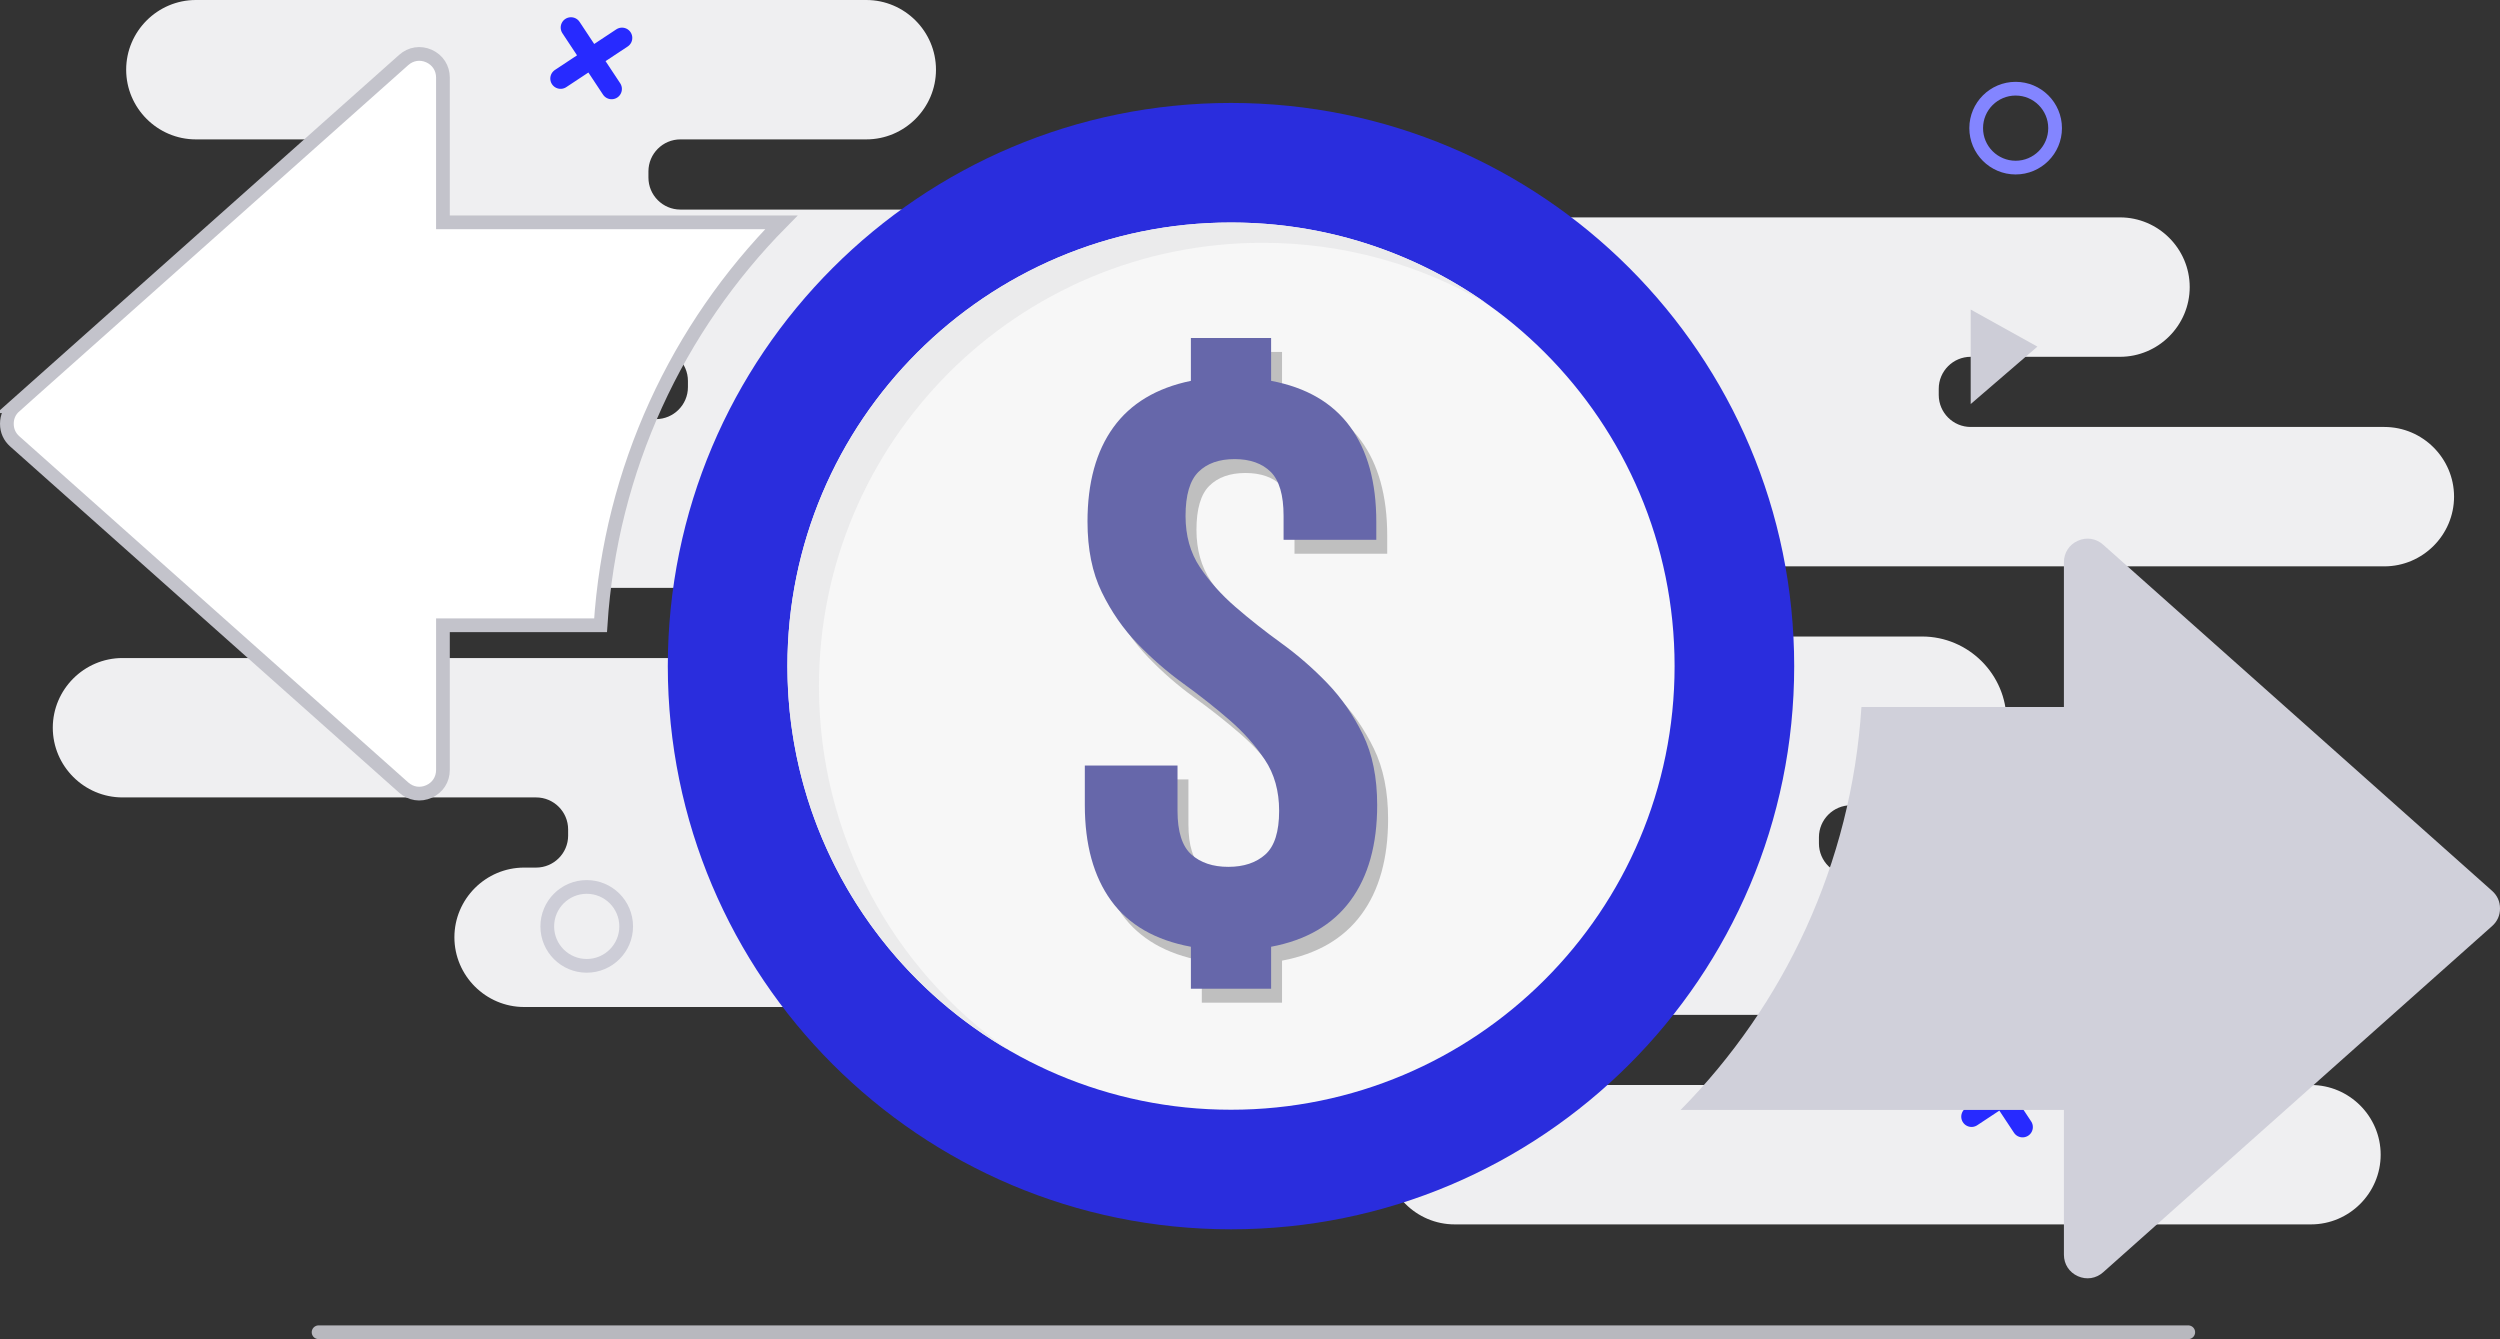
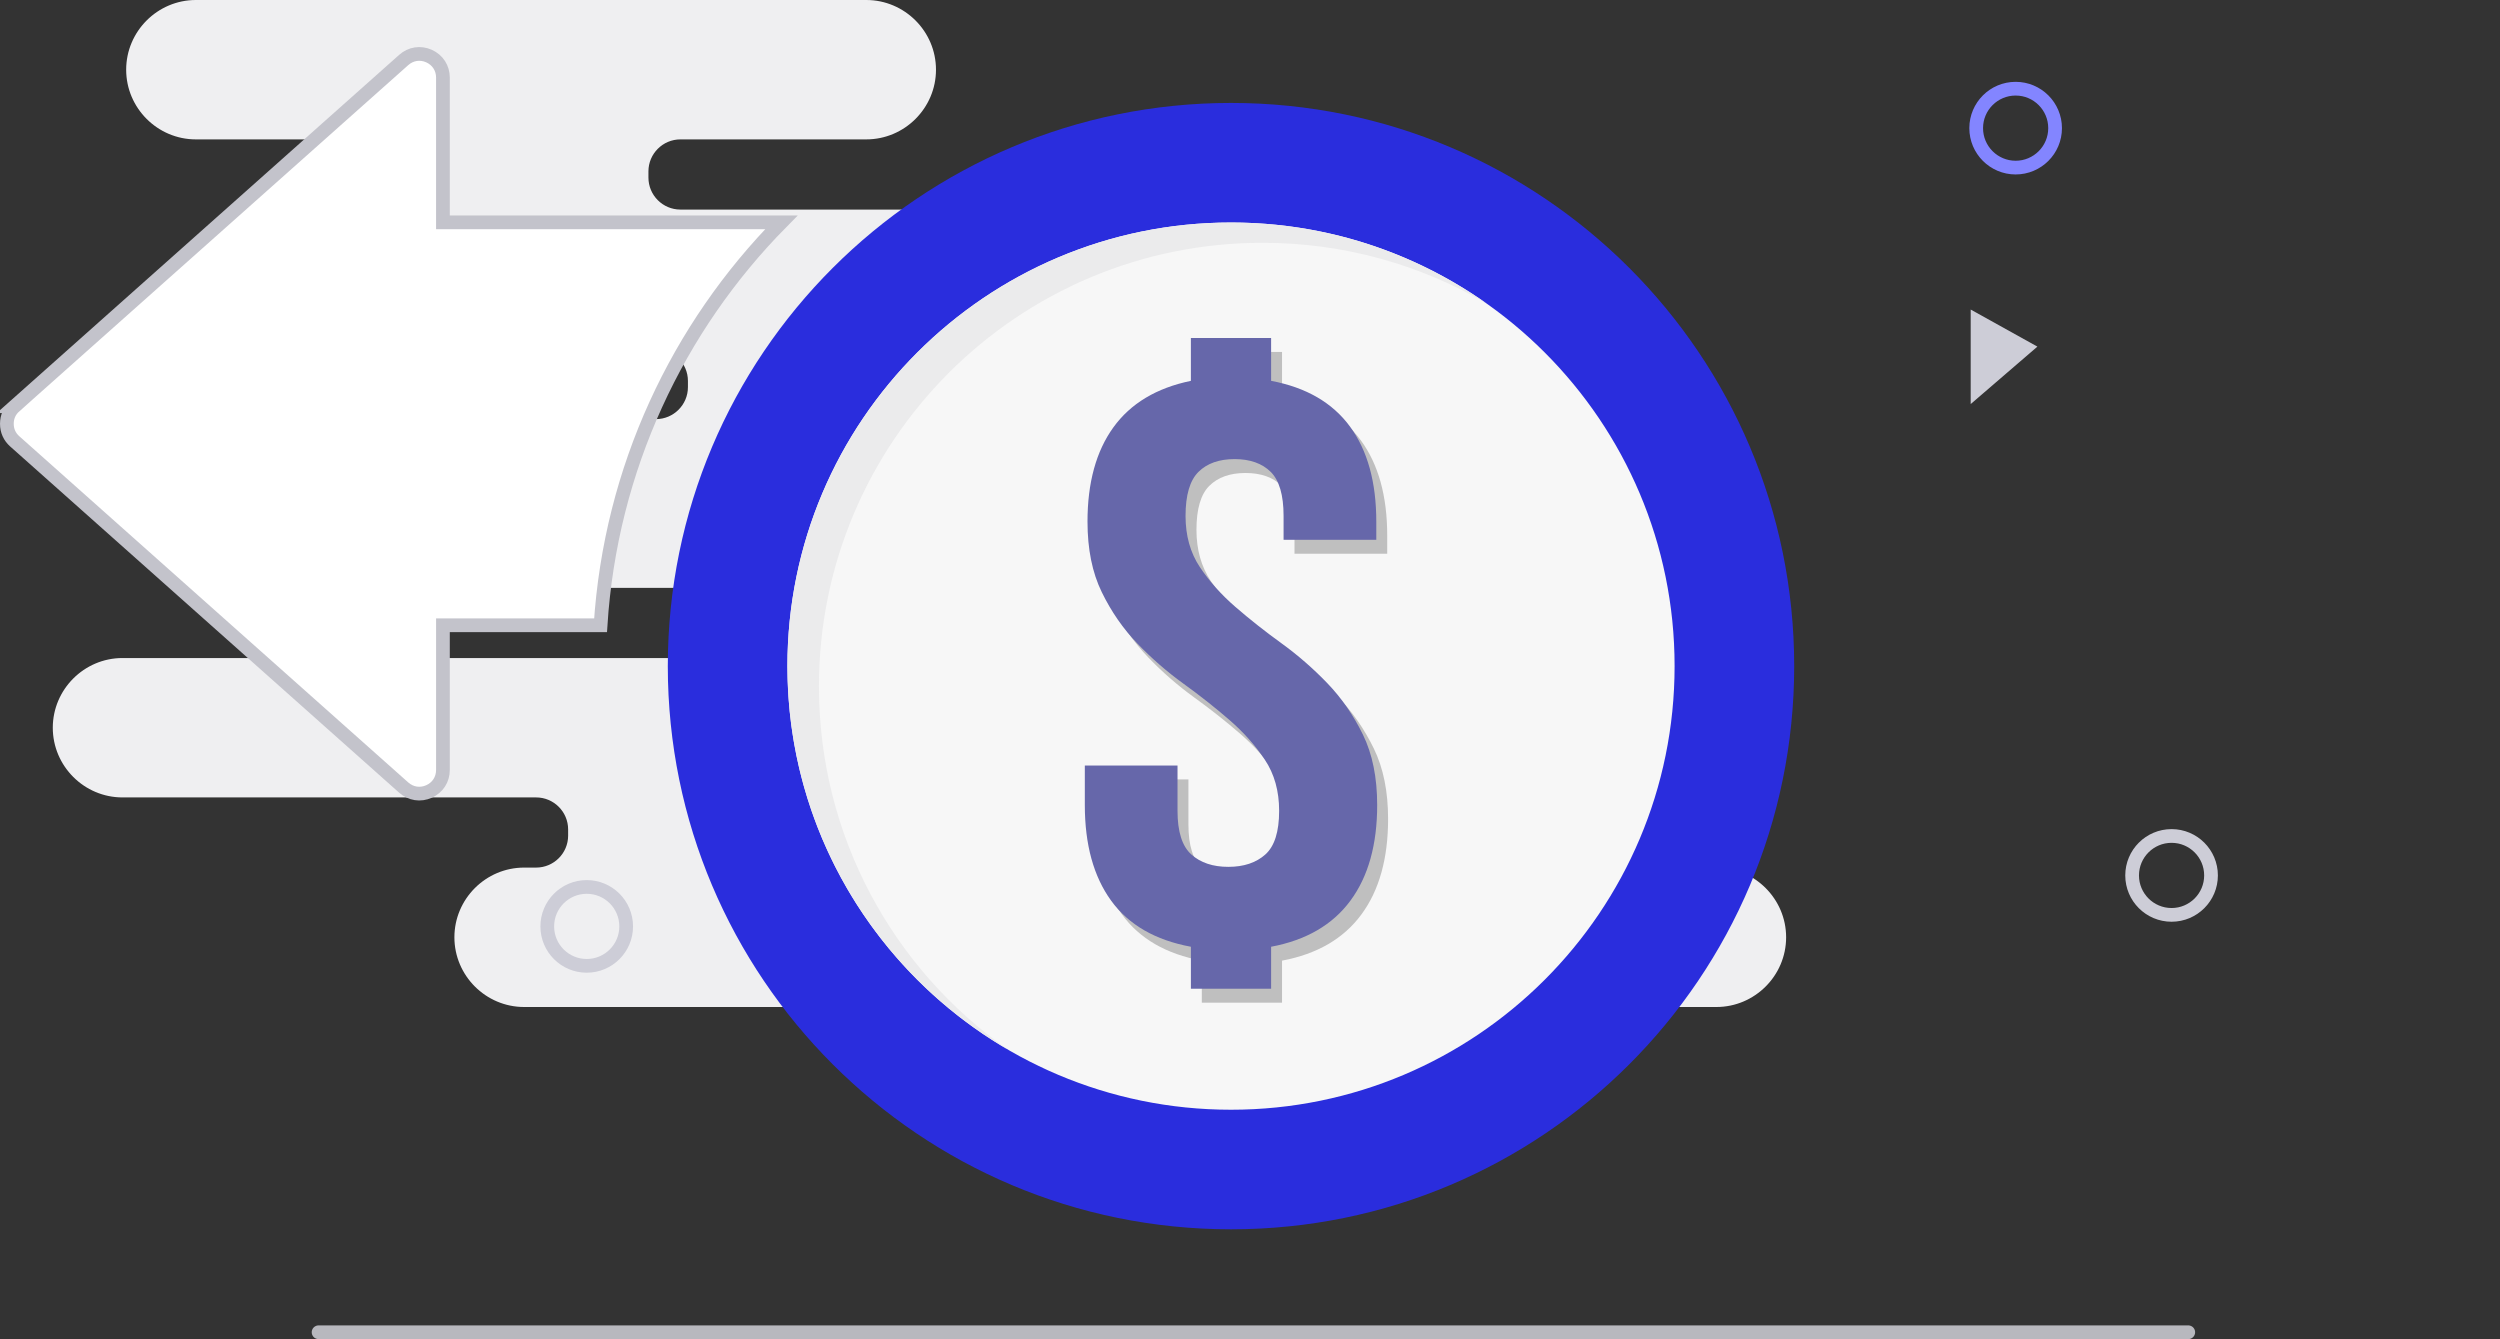
<svg xmlns="http://www.w3.org/2000/svg" fill-rule="evenodd" clip-rule="evenodd" image-rendering="optimizeQuality" shape-rendering="geometricPrecision" text-rendering="geometricPrecision" viewBox="0 0 100.06 53.597" id="profitandloss">
  <rect x="0" y="0" width="100.06" height="53.597" fill="#333333" stroke="none" />
  <g fill="#000000" class="color000000 svgShape">
    <g fill="#000000" class="color000000 svgShape">
      <line x1="12.751" x2="87.583" y1="53.322" y2="53.322" fill="none" stroke="#b8b8be" stroke-linecap="round" stroke-linejoin="round" stroke-miterlimit="2.613" stroke-width=".549" class="colorStrokeb8bdbe svgStroke" />
      <g fill="#000000" class="color000000 svgShape">
        <g fill="#000000" class="color000000 svgShape">
          <path fill="#efeff1" d="M13.419 8.388l3.032 0c0.705,0 1.28,-0.575 1.28,-1.28l0 -0.249c0,-0.705 -0.575,-1.28 -1.28,-1.28l-8.612 0c-1.534,0 -2.789,-1.255 -2.789,-2.789l0 0c0,-1.535 1.255,-2.79 2.789,-2.79l26.833 0c1.535,0 2.79,1.255 2.79,2.79l0 0c0,1.534 -1.255,2.789 -2.79,2.789l-7.44 0c-0.704,0 -1.279,0.575 -1.279,1.28l0 0.249c0,0.705 0.574,1.28 1.279,1.28l17.754 0c1.535,0 2.79,1.255 2.79,2.789l0 0c0,1.535 -1.255,2.79 -2.79,2.79l-7.951 0c-0.705,0 -1.279,0.575 -1.279,1.279l0 0.25c0,0.704 0.574,1.279 1.279,1.279l28.948 0c1.857,0 3.377,1.52 3.377,3.377l0 0c0,1.857 -1.52,3.377 -3.377,3.377l-19.305 0c-0.704,0 -1.279,0.575 -1.279,1.279l0 0.25c0,0.704 0.574,1.279 1.279,1.279l3.227 0c1.534,0 2.79,1.255 2.79,2.79l0 0c0,1.534 -1.256,2.789 -2.79,2.789l-10.1 0c-0.704,0 -1.279,0.575 -1.279,1.28l0 0.249c0,0.705 0.575,1.279 1.279,1.279l28.894 0c1.534,0 2.789,1.256 2.789,2.79l0 0c0,1.534 -1.255,2.79 -2.789,2.79l-47.722 0c-1.535,0 -2.79,-1.256 -2.79,-2.79l0 0c0,-1.534 1.255,-2.79 2.79,-2.79l0.482 0c0.705,0 1.28,-0.574 1.28,-1.279l0 -0.249c0,-0.705 -0.575,-1.28 -1.28,-1.28l-16.556 0c-1.534,0 -2.79,-1.255 -2.79,-2.789l0 0c0,-1.535 1.256,-2.79 2.79,-2.79l30.994 0c0.705,0 1.28,-0.575 1.28,-1.279l0 -0.25c0,-0.704 -0.575,-1.279 -1.28,-1.279l-12.494 0c-1.857,0 -3.377,-1.52 -3.377,-3.377l0 0c0,-1.857 1.52,-3.377 3.377,-3.377l2.851 0c0.705,0 1.28,-0.575 1.28,-1.279l0 -0.25c0,-0.704 -0.575,-1.279 -1.28,-1.279l-12.835 0c-1.534,0 -2.79,-1.255 -2.79,-2.79l0 0c0,-1.534 1.256,-2.789 2.79,-2.789z" class="coloreff1f1 svgShape" />
-           <path fill="#efeff1" d="M86.915 40.618l-3.032 0c-0.705,0 -1.279,0.574 -1.279,1.279l0 0.249c0,0.705 0.574,1.28 1.279,1.28l8.612 0c1.534,0 2.789,1.255 2.789,2.789l0 0c0,1.535 -1.255,2.79 -2.789,2.79l-34.274 0c-1.534,0 -2.789,-1.255 -2.789,-2.79l0 0c0,-1.534 1.255,-2.789 2.789,-2.789l14.881 0c0.705,0 1.279,-0.575 1.279,-1.28l0 -0.249c0,-0.705 -0.574,-1.279 -1.279,-1.279l-17.754 0c-1.535,0 -2.79,-1.256 -2.79,-2.79l0 0c0,-1.535 1.255,-2.79 2.79,-2.79l7.951 0c0.705,0 1.28,-0.575 1.28,-1.279l0 -0.25c0,-0.704 -0.575,-1.279 -1.28,-1.279l-28.947 0c-1.858,0 -3.377,-1.52 -3.377,-3.377l0 0c0,-1.857 1.519,-3.377 3.377,-3.377l19.304 0c0.705,0 1.279,-0.575 1.279,-1.279l0 -0.25c0,-0.704 -0.574,-1.279 -1.279,-1.279l-3.227 0c-1.534,0 -2.79,-1.255 -2.79,-2.79l0 0c0,-1.534 1.256,-2.789 2.79,-2.789l10.1 0c0.704,0 1.279,-0.575 1.279,-1.28l0 -0.249c0,-0.705 -0.575,-1.279 -1.279,-1.279l-28.894 0c-1.534,0 -2.789,-1.256 -2.789,-2.79l0 0c0,-1.534 1.255,-2.79 2.789,-2.79l53.216 0c1.535,0 2.79,1.256 2.79,2.79l0 0c0,1.534 -1.255,2.79 -2.79,2.79l-5.976 0c-0.705,0 -1.279,0.574 -1.279,1.279l0 0.249c0,0.705 0.574,1.28 1.279,1.28l16.556 0c1.534,0 2.79,1.255 2.79,2.789l0 0c0,1.535 -1.256,2.79 -2.79,2.79l-30.994 0c-0.705,0 -1.279,0.575 -1.279,1.279l0 0.25c0,0.704 0.574,1.279 1.279,1.279l12.494 0c1.857,0 3.377,1.52 3.377,3.377l0 0c0,1.858 -1.519,3.377 -3.377,3.377l-2.851 0c-0.705,0 -1.279,0.575 -1.279,1.279l0 0.25c0,0.704 0.574,1.279 1.279,1.279l12.835 0c1.535,0 2.79,1.255 2.79,2.79l0 0c0,1.534 -1.255,2.79 -2.79,2.79z" class="coloreff1f1 svgShape" />
        </g>
-         <path fill="none" stroke="#272aff" stroke-linecap="round" stroke-linejoin="round" stroke-miterlimit="2.613" stroke-width=".824" d="M24.895 1.518l-2.458 1.626m.416-2.042l1.626 2.458M54.424 24.968l-2.458 1.626m.416-2.042l1.626 2.458M81.367 43.068l-2.458 1.625m.416-2.042l1.626 2.459" class="colorStroke27b5ff svgStroke" />
        <circle cx="15.047" cy="18.454" r="1.579" fill="none" stroke="#8385ff" stroke-miterlimit="2.613" stroke-width=".549" class="colorStroke83b5ff svgStroke" />
        <circle cx="80.674" cy="5.129" r="1.579" fill="none" stroke="#8385ff" stroke-miterlimit="2.613" stroke-width=".549" class="colorStroke83b5ff svgStroke" />
        <circle cx="23.483" cy="37.078" r="1.579" fill="none" stroke="#cdcdd7" stroke-miterlimit="2.613" stroke-width=".549" class="colorStrokecdd5d7 svgStroke" />
        <circle cx="86.915" cy="35.038" r="1.579" fill="none" stroke="#cdcdd7" stroke-miterlimit="2.613" stroke-width=".549" class="colorStrokecdd5d7 svgStroke" />
        <polygon fill="#292cf5" points="9.294 10.436 11.964 11.919 9.294 14.218" class="color2993f5 svgShape" />
        <polygon fill="#cdcdd7" points="78.875 12.389 81.545 13.873 78.875 16.172" class="colorcdd5d7 svgShape" />
      </g>
    </g>
    <g fill="#000000" class="color000000 svgShape">
      <path fill="#ffffff" stroke="#c3c3cb" stroke-miterlimit="22.926" stroke-width=".549" d="M0.591 16.257l15.568 -13.857c0.283,-0.252 0.666,-0.311 1.012,-0.156 0.347,0.156 0.557,0.481 0.557,0.861l0 5.793 13.547 0c-4.15,4.204 -6.837,9.855 -7.238,16.127l-6.309 0 0 5.793c0,0.38 -0.21,0.705 -0.557,0.86 -0.346,0.156 -0.729,0.097 -1.012,-0.155l-15.568 -13.857c-0.209,-0.186 -0.316,-0.426 -0.316,-0.705 0,-0.278 0.107,-0.518 0.316,-0.704z" class="colorffffff svgShape colorStrokec3cacb svgStroke" />
-       <path fill="#d0d0da" d="M99.744 35.656l-15.568 -13.856c-0.284,-0.253 -0.667,-0.312 -1.013,-0.156 -0.347,0.155 -0.557,0.48 -0.557,0.86l0 5.793 -8.104 0c-0.401,6.273 -3.088,11.923 -7.238,16.127l15.342 0 0 5.794c0,0.379 0.21,0.704 0.557,0.86 0.346,0.155 0.729,0.096 1.013,-0.156l15.568 -13.857c0.208,-0.185 0.316,-0.425 0.316,-0.704 0,-0.279 -0.108,-0.519 -0.316,-0.705z" class="colord0d7da svgShape" />
      <g fill="#000000" class="color000000 svgShape">
        <g fill="#000000" class="color000000 svgShape">
          <path fill="#2a2ddd" d="M49.27 4.12c12.449,0 22.541,10.092 22.541,22.541 0,12.449 -10.092,22.541 -22.541,22.541 -12.45,0 -22.542,-10.092 -22.542,-22.541 0,-12.449 10.092,-22.541 22.542,-22.541z" class="color2a92dd svgShape" />
          <path fill="#f7f7f7" d="M49.27 8.906c9.805,0 17.754,7.949 17.754,17.755 0,9.806 -7.949,17.755 -17.754,17.755 -9.806,0 -17.755,-7.949 -17.755,-17.755 0,-9.806 7.949,-17.755 17.755,-17.755z" class="colorf7f7f7 svgShape" />
          <path fill="#ebebec" d="M49.27 8.906c3.803,0 7.326,1.196 10.215,3.232 -2.629,-1.537 -5.687,-2.42 -8.952,-2.42 -9.805,0 -17.755,7.95 -17.755,17.755 0,6.003 2.98,11.31 7.54,14.523 -5.266,-3.08 -8.803,-8.794 -8.803,-15.335 0,-9.806 7.949,-17.755 17.755,-17.755z" class="colorebecec svgShape" />
          <path fill="#bfbfbf" d="M43.963 21.437c0,-1.561 0.345,-2.819 1.034,-3.775 0.69,-0.956 1.725,-1.577 3.104,-1.863l0 -1.714 3.211 0 0 1.714c1.403,0.264 2.456,0.874 3.157,1.83 0.701,0.956 1.053,2.226 1.053,3.808l0 0.725 -3.711 0 0 -0.956c0,-0.835 -0.172,-1.423 -0.517,-1.764 -0.345,-0.34 -0.827,-0.511 -1.445,-0.511 -0.618,0 -1.1,0.171 -1.444,0.511 -0.346,0.341 -0.518,0.929 -0.518,1.764 0,0.791 0.191,1.473 0.571,2.044 0.38,0.572 0.856,1.105 1.427,1.599 0.571,0.495 1.183,0.978 1.837,1.451 0.654,0.472 1.266,1.006 1.837,1.599 0.571,0.593 1.047,1.28 1.427,2.06 0.381,0.78 0.571,1.72 0.571,2.819 0,1.582 -0.356,2.858 -1.07,3.825 -0.714,0.967 -1.772,1.582 -3.175,1.846l0 1.681 -3.211 0 0 -1.681c-1.427,-0.264 -2.491,-0.879 -3.193,-1.846 -0.702,-0.967 -1.052,-2.243 -1.052,-3.825l0 -1.582 3.71 0 0 1.813c0,0.835 0.184,1.418 0.553,1.747 0.368,0.33 0.862,0.495 1.481,0.495 0.618,0 1.111,-0.165 1.48,-0.495 0.369,-0.329 0.553,-0.912 0.553,-1.747 0,-0.791 -0.19,-1.473 -0.571,-2.044 -0.38,-0.572 -0.856,-1.105 -1.427,-1.599 -0.571,-0.495 -1.183,-0.978 -1.837,-1.451 -0.654,-0.472 -1.266,-1.005 -1.837,-1.599 -0.571,-0.593 -1.047,-1.28 -1.428,-2.06 -0.38,-0.78 -0.57,-1.72 -0.57,-2.819z" class="colorbfbfbf svgShape" />
        </g>
        <path fill="#6667aa" d="M43.526 20.881c0,-1.561 0.345,-2.819 1.035,-3.775 0.69,-0.956 1.724,-1.577 3.103,-1.863l0 -1.714 3.211 0 0 1.714c1.403,0.264 2.456,0.874 3.157,1.83 0.702,0.956 1.053,2.226 1.053,3.808l0 0.725 -3.711 0 0 -0.956c0,-0.835 -0.172,-1.423 -0.516,-1.764 -0.345,-0.34 -0.827,-0.511 -1.445,-0.511 -0.619,0 -1.1,0.171 -1.445,0.511 -0.345,0.341 -0.518,0.929 -0.518,1.764 0,0.791 0.191,1.473 0.571,2.044 0.381,0.572 0.857,1.105 1.427,1.599 0.571,0.495 1.184,0.978 1.837,1.451 0.654,0.472 1.267,1.006 1.838,1.599 0.57,0.593 1.046,1.28 1.427,2.06 0.38,0.78 0.57,1.72 0.57,2.819 0,1.582 -0.356,2.858 -1.07,3.825 -0.713,0.967 -1.772,1.582 -3.175,1.846l0 1.681 -3.211 0 0 -1.681c-1.427,-0.264 -2.491,-0.879 -3.193,-1.846 -0.701,-0.967 -1.052,-2.243 -1.052,-3.825l0 -1.582 3.71 0 0 1.813c0,0.835 0.185,1.418 0.553,1.747 0.369,0.33 0.863,0.495 1.481,0.495 0.618,0 1.112,-0.165 1.481,-0.495 0.368,-0.329 0.552,-0.912 0.552,-1.747 0,-0.791 -0.19,-1.473 -0.571,-2.044 -0.38,-0.572 -0.856,-1.105 -1.426,-1.599 -0.571,-0.495 -1.184,-0.978 -1.838,-1.451 -0.654,-0.472 -1.266,-1.005 -1.837,-1.599 -0.571,-0.593 -1.047,-1.28 -1.427,-2.06 -0.381,-0.78 -0.571,-1.72 -0.571,-2.819z" class="color207bc6 svgShape" />
      </g>
    </g>
  </g>
</svg>